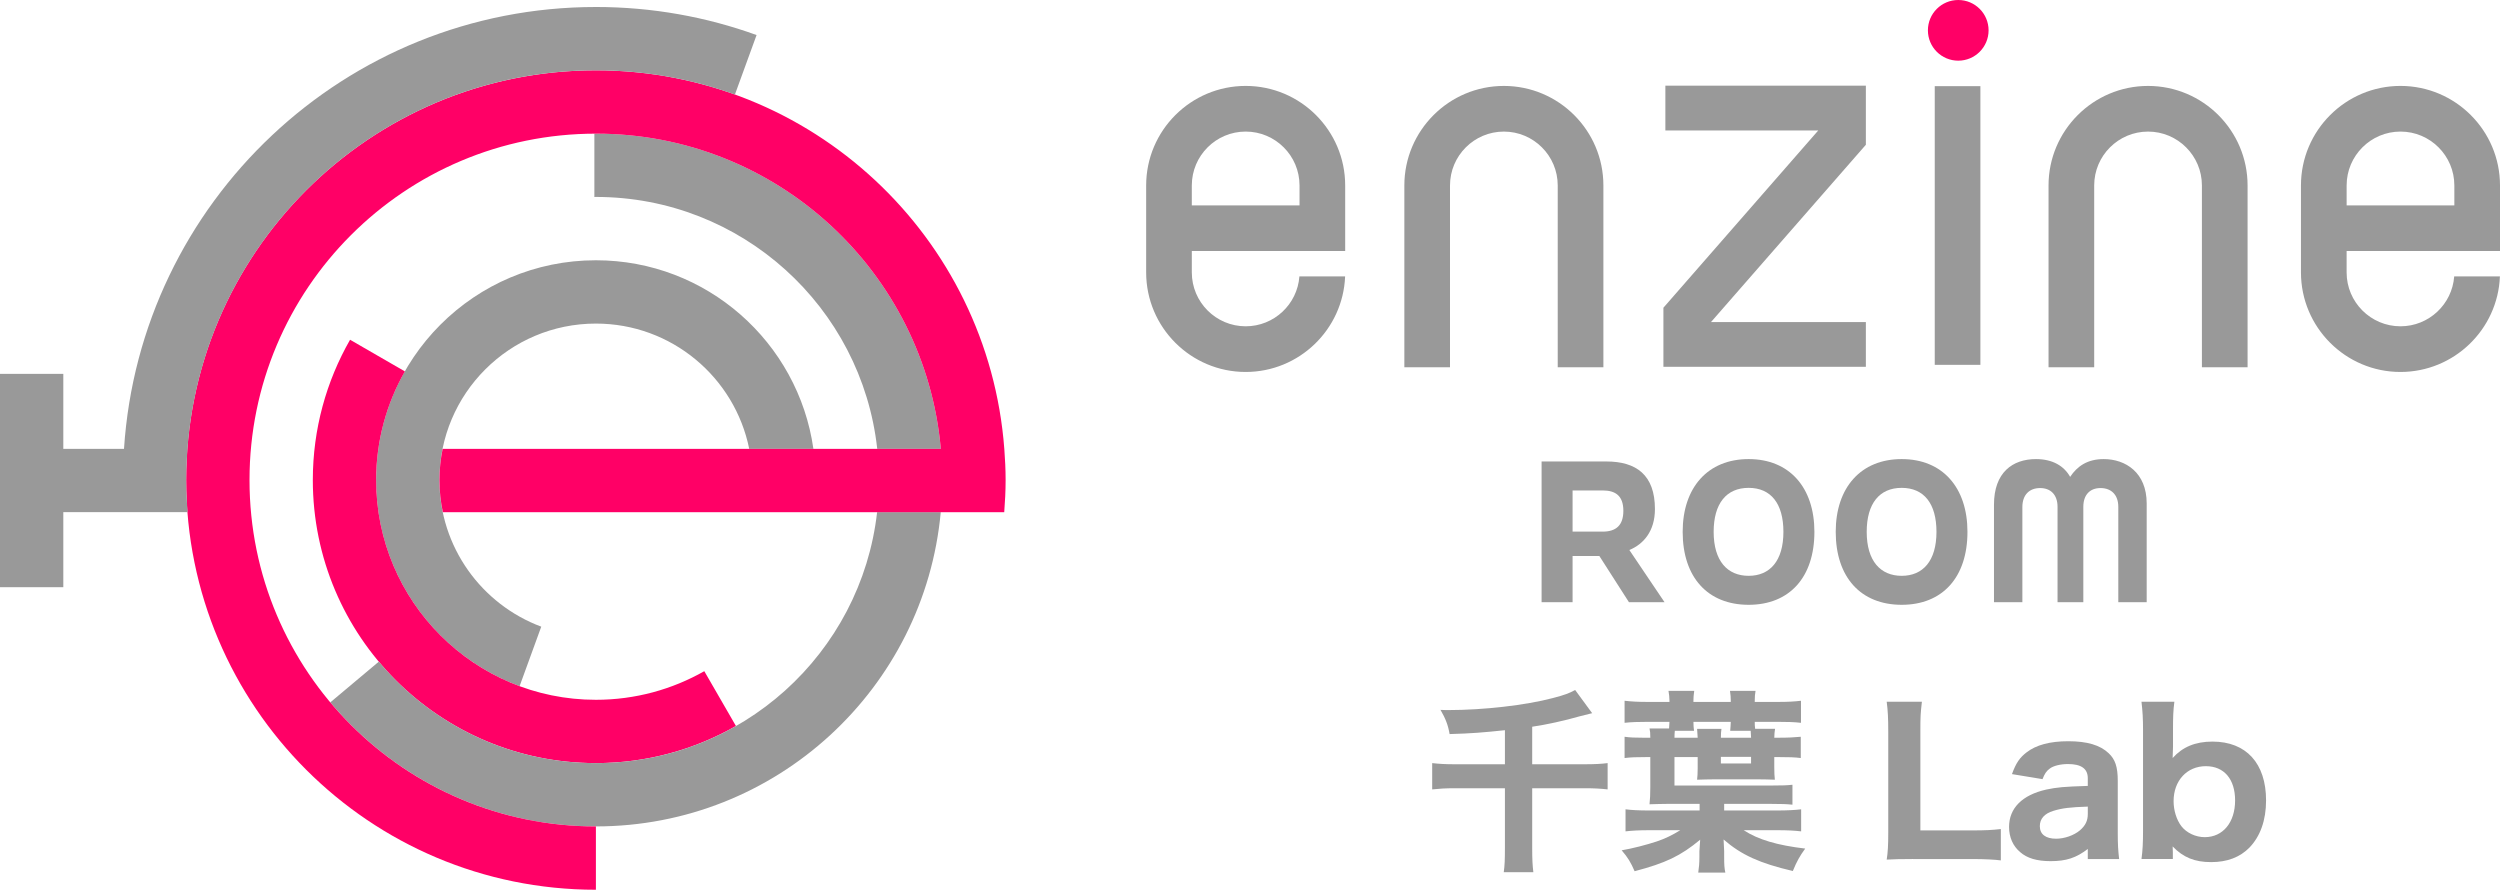
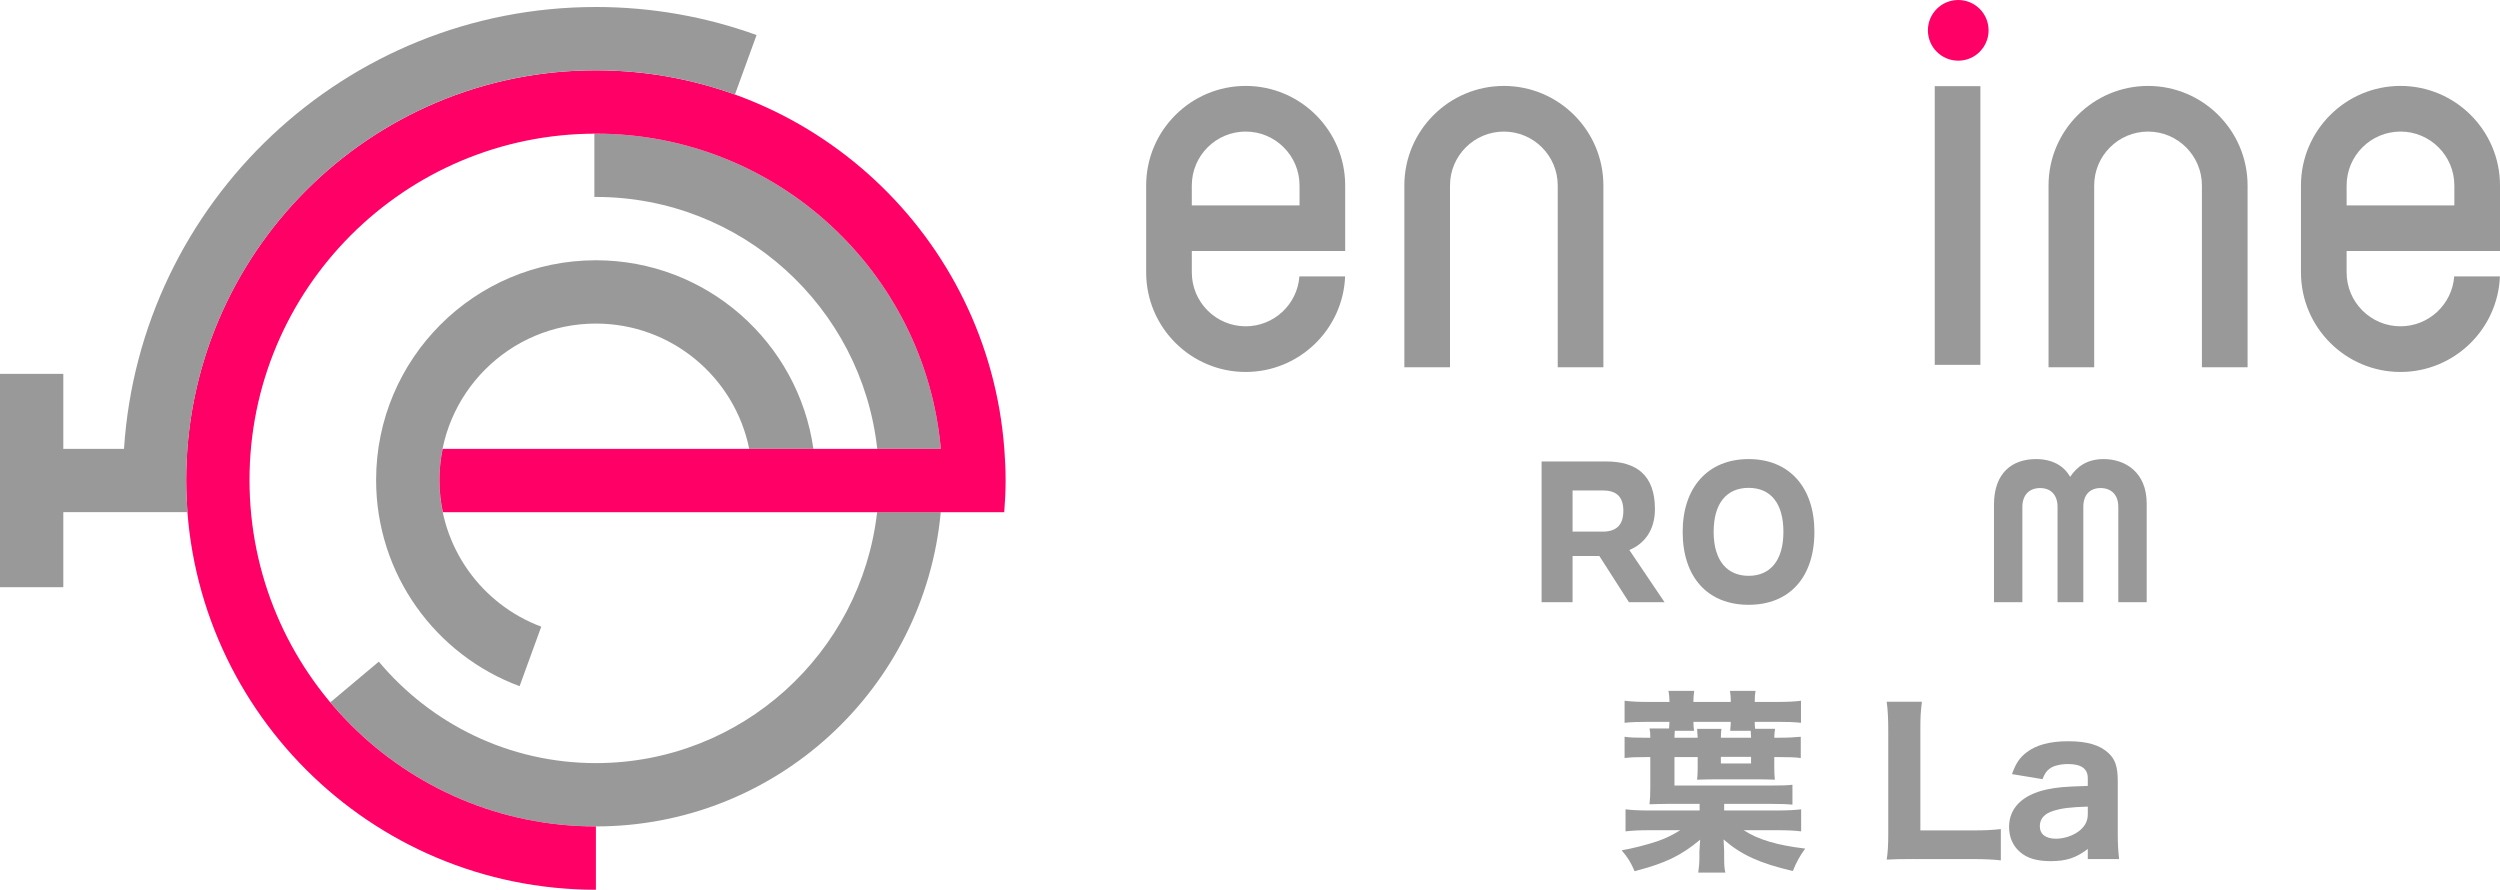
<svg xmlns="http://www.w3.org/2000/svg" id="_レイヤー_1" width="181.046" height="64.433" viewBox="0 0 181.046 64.433">
  <defs>
    <style>.cls-1{fill:#f06;}.cls-2{fill:#999;}</style>
  </defs>
  <path class="cls-2" d="M31.823,34.763c0-6.257,5.073-11.33,11.33-11.33,5.484,0,10.058,3.897,11.104,9.073h4.648c-1.097-7.72-7.73-13.658-15.753-13.658-8.79,0-15.915,7.125-15.915,15.915,0,6.847,4.325,12.683,10.391,14.929l1.569-4.31c-4.306-1.605-7.374-5.753-7.374-10.619Z" />
-   <path class="cls-1" d="M51.003,48.606c-2.317,1.317-4.994,2.072-7.849,2.072-8.79,0-15.915-7.125-15.915-15.915,0-2.862.76-5.546,2.082-7.867l-3.97-2.292c-1.713,2.995-2.697,6.461-2.697,10.159,0,11.322,9.178,20.5,20.5,20.5,3.691,0,7.15-.98,10.142-2.687l-2.292-3.97Z" />
  <path class="cls-2" d="M43.154,9.677c-.037,0-.074.003-.111.003v4.585c.037-0.0.074-.003.111-.003,10.559,0,19.25,7.984,20.374,18.243h4.605c-1.142-12.796-11.886-22.828-24.979-22.828Z" />
  <path class="cls-2" d="M43.154,55.263c-6.315,0-11.96-2.857-15.721-7.347l-3.512,2.947c4.602,5.491,11.508,8.985,19.233,8.985,13.069,0,23.799-9.995,24.974-22.758h-4.609c-1.156,10.225-9.831,18.173-20.365,18.173Z" />
  <path class="cls-1" d="M72.73,32.505c-1.155-15.331-13.95-27.413-29.576-27.413-16.387,0-29.671,13.284-29.671,29.671s13.284,29.671,29.671,29.671v-4.585c-13.854,0-25.085-11.231-25.085-25.085s11.231-25.085,25.085-25.085c13.093,0,23.837,10.032,24.979,22.828h-36.078c-.149.73-.231,1.484-.231,2.257,0,.799.088,1.576.245,2.328h40.656c.06-.769.1-1.543.1-2.328,0-.76-.038-1.511-.094-2.257Z" />
  <path class="cls-2" d="M43.154.507C24.994.507,10.143,14.64,8.98,32.505h-4.395v-5.432H0v15.449h4.585v-5.432h8.997c-.06-.769-.1-1.543-.1-2.328,0-.76.038-1.511.094-2.257,1.155-15.331,13.95-27.413,29.576-27.413,3.535,0,6.925.621,10.069,1.756l1.569-4.31c-3.634-1.313-7.552-2.031-11.638-2.031Z" />
  <path class="cls-2" d="M181.046,18.179v-4.75c0-3.974-3.233-7.207-7.207-7.207-3.974,0-7.207,3.233-7.207,7.207v6.301c0,3.974,3.233,7.207,7.207,7.207,3.878,0,7.05-3.078,7.201-6.92h-3.311c-.147,2.017-1.836,3.613-3.89,3.613-2.151,0-3.901-1.75-3.901-3.9v-1.551h11.107ZM169.939,13.429c0-2.151,1.75-3.901,3.901-3.901,2.151,0,3.9,1.75,3.9,3.901v1.444h-7.801v-1.444Z" />
  <path class="cls-2" d="M97.416,18.179v-4.75c0-3.974-3.233-7.207-7.206-7.207-3.974,0-7.207,3.233-7.207,7.207v6.301c0,3.974,3.233,7.207,7.207,7.207,3.878,0,7.05-3.078,7.201-6.92h-3.311c-.147,2.017-1.836,3.613-3.89,3.613-2.151,0-3.901-1.75-3.901-3.9v-1.551h11.107ZM86.309,13.429c0-2.151,1.75-3.901,3.901-3.901,2.151,0,3.9,1.75,3.9,3.901v1.444h-7.801v-1.444Z" />
  <path class="cls-2" d="M159.46,26.599h3.306v-13.169c0-3.974-3.233-7.207-7.207-7.207-3.974,0-7.207,3.233-7.207,7.207v13.169h3.306v-13.169c0-2.151,1.75-3.901,3.901-3.901,2.151,0,3.9,1.75,3.9,3.901v13.169Z" />
  <path class="cls-2" d="M112.809,26.599h3.306v-13.169c0-3.974-3.233-7.207-7.207-7.207-3.974,0-7.207,3.233-7.207,7.207v13.169h3.306v-13.169c0-2.151,1.75-3.901,3.901-3.901,2.151,0,3.9,1.75,3.9,3.901v13.169Z" />
  <path class="cls-2" d="M140.111,26.421h3.306V6.24h-3.306v20.181Z" />
-   <path class="cls-2" d="M120.46,26.563h14.663v-3.241h-11.215l11.215-12.839v-4.278h-14.52v3.241h11.073l-11.215,12.839v4.278Z" />
  <circle class="cls-1" cx="141.813" cy="2.197" r="2.197" />
  <path class="cls-2" d="M117.966,43.61l-2.142-3.344h-1.94v3.344h-2.244v-10.191h4.69c2.157,0,3.518.97,3.518,3.445,0,1.621-.84,2.547-1.853,2.967l2.547,3.778h-2.577ZM116.056,38.5c.955,0,1.505-.435,1.505-1.506,0-1.071-.55-1.476-1.491-1.476h-2.186v2.982h2.171Z" />
  <path class="cls-2" d="M121.856,38.515c0-3.213,1.824-5.269,4.777-5.269s4.763,2.056,4.763,5.269c0,3.3-1.81,5.284-4.763,5.284s-4.777-1.983-4.777-5.284ZM129.152,38.515c0-2.056-.912-3.185-2.519-3.185s-2.533,1.129-2.533,3.185c0,2.113.999,3.185,2.533,3.185,1.534,0,2.519-1.071,2.519-3.185Z" />
-   <path class="cls-2" d="M132.94,38.515c0-3.213,1.824-5.269,4.777-5.269s4.763,2.056,4.763,5.269c0,3.3-1.81,5.284-4.763,5.284s-4.777-1.983-4.777-5.284ZM140.236,38.515c0-2.056-.912-3.185-2.519-3.185-1.607,0-2.533,1.129-2.533,3.185,0,2.113.999,3.185,2.533,3.185,1.534,0,2.519-1.071,2.519-3.185Z" />
  <path class="cls-2" d="M153.404,43.61v-6.905c0-.869-.507-1.361-1.288-1.361-.753,0-1.245.477-1.245,1.361v6.905h-1.867v-6.905c0-.883-.507-1.361-1.259-1.361-.782,0-1.288.492-1.288,1.375v6.891h-2.056v-7.064c0-2.33,1.346-3.3,3.04-3.3,1.216,0,2.041.507,2.475,1.288.521-.781,1.259-1.288,2.432-1.288,1.578,0,3.112.97,3.112,3.213v7.151h-2.056Z" />
-   <path class="cls-2" d="M108.984,52.88c-1.597.168-2.438.238-4.006.28-.112-.658-.295-1.121-.659-1.751.253.014.421.014.574.014,2.536,0,5.59-.35,7.551-.868.854-.225,1.204-.35,1.625-.588l1.232,1.681q-.462.112-.896.224c-1.121.322-2.396.603-3.446.757v2.718h3.811c.714,0,1.219-.028,1.652-.084v1.904c-.504-.056-.994-.084-1.639-.084h-3.824v4.328c0,.854.028,1.303.084,1.751h-2.143c.07-.504.084-.91.084-1.778v-4.301h-3.628c-.673,0-1.106.028-1.639.084v-1.904c.504.056.952.084,1.639.084h3.628v-2.466Z" />
  <path class="cls-2" d="M124.861,58.693h3.88c.658,0,1.232-.028,1.695-.084v1.597c-.463-.056-1.009-.084-1.695-.084h-2.465c1.05.687,2.437,1.093,4.454,1.331-.393.546-.603.91-.896,1.624-2.396-.56-3.726-1.162-5.015-2.283,0,.099.028.477.042.841v.42c0,.574.014.799.084,1.135h-1.961c.056-.378.084-.672.084-1.148v-.393l.056-.84c-1.414,1.176-2.507,1.694-4.748,2.283-.28-.645-.49-.995-.938-1.514.756-.125,1.835-.406,2.549-.644.589-.196,1.135-.463,1.695-.812h-2.283c-.673,0-1.219.028-1.681.084v-1.597c.434.056.966.084,1.681.084h3.684v-.477h-2.367c-.364,0-.771.014-1.261.028.042-.435.057-.673.057-1.233v-2.185h-.253c-.77,0-1.162.014-1.61.069v-1.54c.406.056.742.069,1.345.069h.519c0-.35-.015-.447-.057-.672h1.415c.014-.225.014-.294.028-.477h-1.583c-.673,0-1.163.014-1.667.07v-1.597c.504.056.967.084,1.667.084h1.583v-.099c0-.252-.028-.434-.07-.7h1.863c-.042.322-.057.462-.057.7v.099h2.704v-.099c0-.224-.015-.406-.057-.7h1.85c-.042.225-.057.435-.057.7v.099h1.681c.729,0,1.191-.028,1.667-.084v1.597c-.504-.057-.994-.07-1.667-.07h-1.681c0,.211,0,.28.028.504h1.442c-.027.197-.056.406-.056.645h.309c.714,0,1.162-.027,1.61-.069v1.54c-.435-.056-.841-.069-1.61-.069h-.309v.714c0,.421.014.687.042.925-.378-.014-.826-.028-1.261-.028h-3.096c-.435,0-.784.015-1.274.028.027-.224.042-.49.042-.812v-.826h-1.681v2.059h7.018c.854,0,1.135-.014,1.526-.056v1.443c-.434-.043-.742-.057-1.513-.057h-3.432v.477ZM121.289,52.922c-.014.182-.027.238-.027.504h1.681c-.015-.322-.015-.336-.042-.645h1.765c-.028.211-.042.337-.042.645h2.186c-.015-.279-.015-.336-.028-.504h-1.484c.027-.28.027-.364.042-.645h-2.704c0,.322.015.351.042.645h-1.387ZM124.623,55.289h2.186v-.477h-2.186v.477Z" />
  <path class="cls-2" d="M138.537,62.209c-.869,0-1.387.014-1.905.042.084-.519.112-1.064.112-1.947v-7.325c0-.967-.028-1.514-.112-2.158h2.549c-.098.855-.111,1.037-.111,2.13v7.186h3.754c.966,0,1.456-.028,2.073-.098v2.269c-.406-.056-1.191-.098-2.073-.098h-4.286Z" />
  <path class="cls-2" d="M151.194,61.48c-.841.645-1.555.883-2.689.883-.995,0-1.709-.211-2.213-.658-.519-.435-.799-1.079-.799-1.821,0-1.358.952-2.312,2.689-2.704.812-.168,1.232-.209,3.012-.266v-.561c0-.686-.477-1.022-1.429-1.022-.547,0-1.051.126-1.316.322-.253.183-.379.378-.533.771l-2.213-.364c.294-.812.561-1.19,1.051-1.569.7-.546,1.709-.812,3.025-.812,1.373,0,2.312.281,2.928.869.477.448.658.994.658,2.003v3.796c0,.812.028,1.232.099,1.863h-2.27v-.729ZM151.194,58.413c-1.274.042-1.863.112-2.493.308-.645.196-.98.574-.98,1.107,0,.588.42.91,1.177.91.602,0,1.288-.238,1.723-.603.406-.351.574-.7.574-1.19v-.532Z" />
-   <path class="cls-2" d="M155.083,62.209c.084-.631.112-1.162.112-2.045v-7.326c0-.784-.028-1.289-.112-2.018h2.382c-.084.645-.099,1.107-.099,2.031v1.232c0,.197-.014.463-.027.812.714-.798,1.639-1.19,2.885-1.19,2.438,0,3.881,1.569,3.881,4.259,0,1.442-.421,2.605-1.205,3.418-.687.7-1.611,1.051-2.773,1.051-1.19,0-2.018-.337-2.787-1.135,0,.069.014.322.014.392v.519h-2.27ZM159.748,55.485c-1.373,0-2.34,1.051-2.34,2.535,0,.658.21,1.345.561,1.808.378.49,1.036.798,1.695.798,1.316,0,2.199-1.064,2.199-2.661,0-1.541-.799-2.479-2.115-2.479Z" />
</svg>